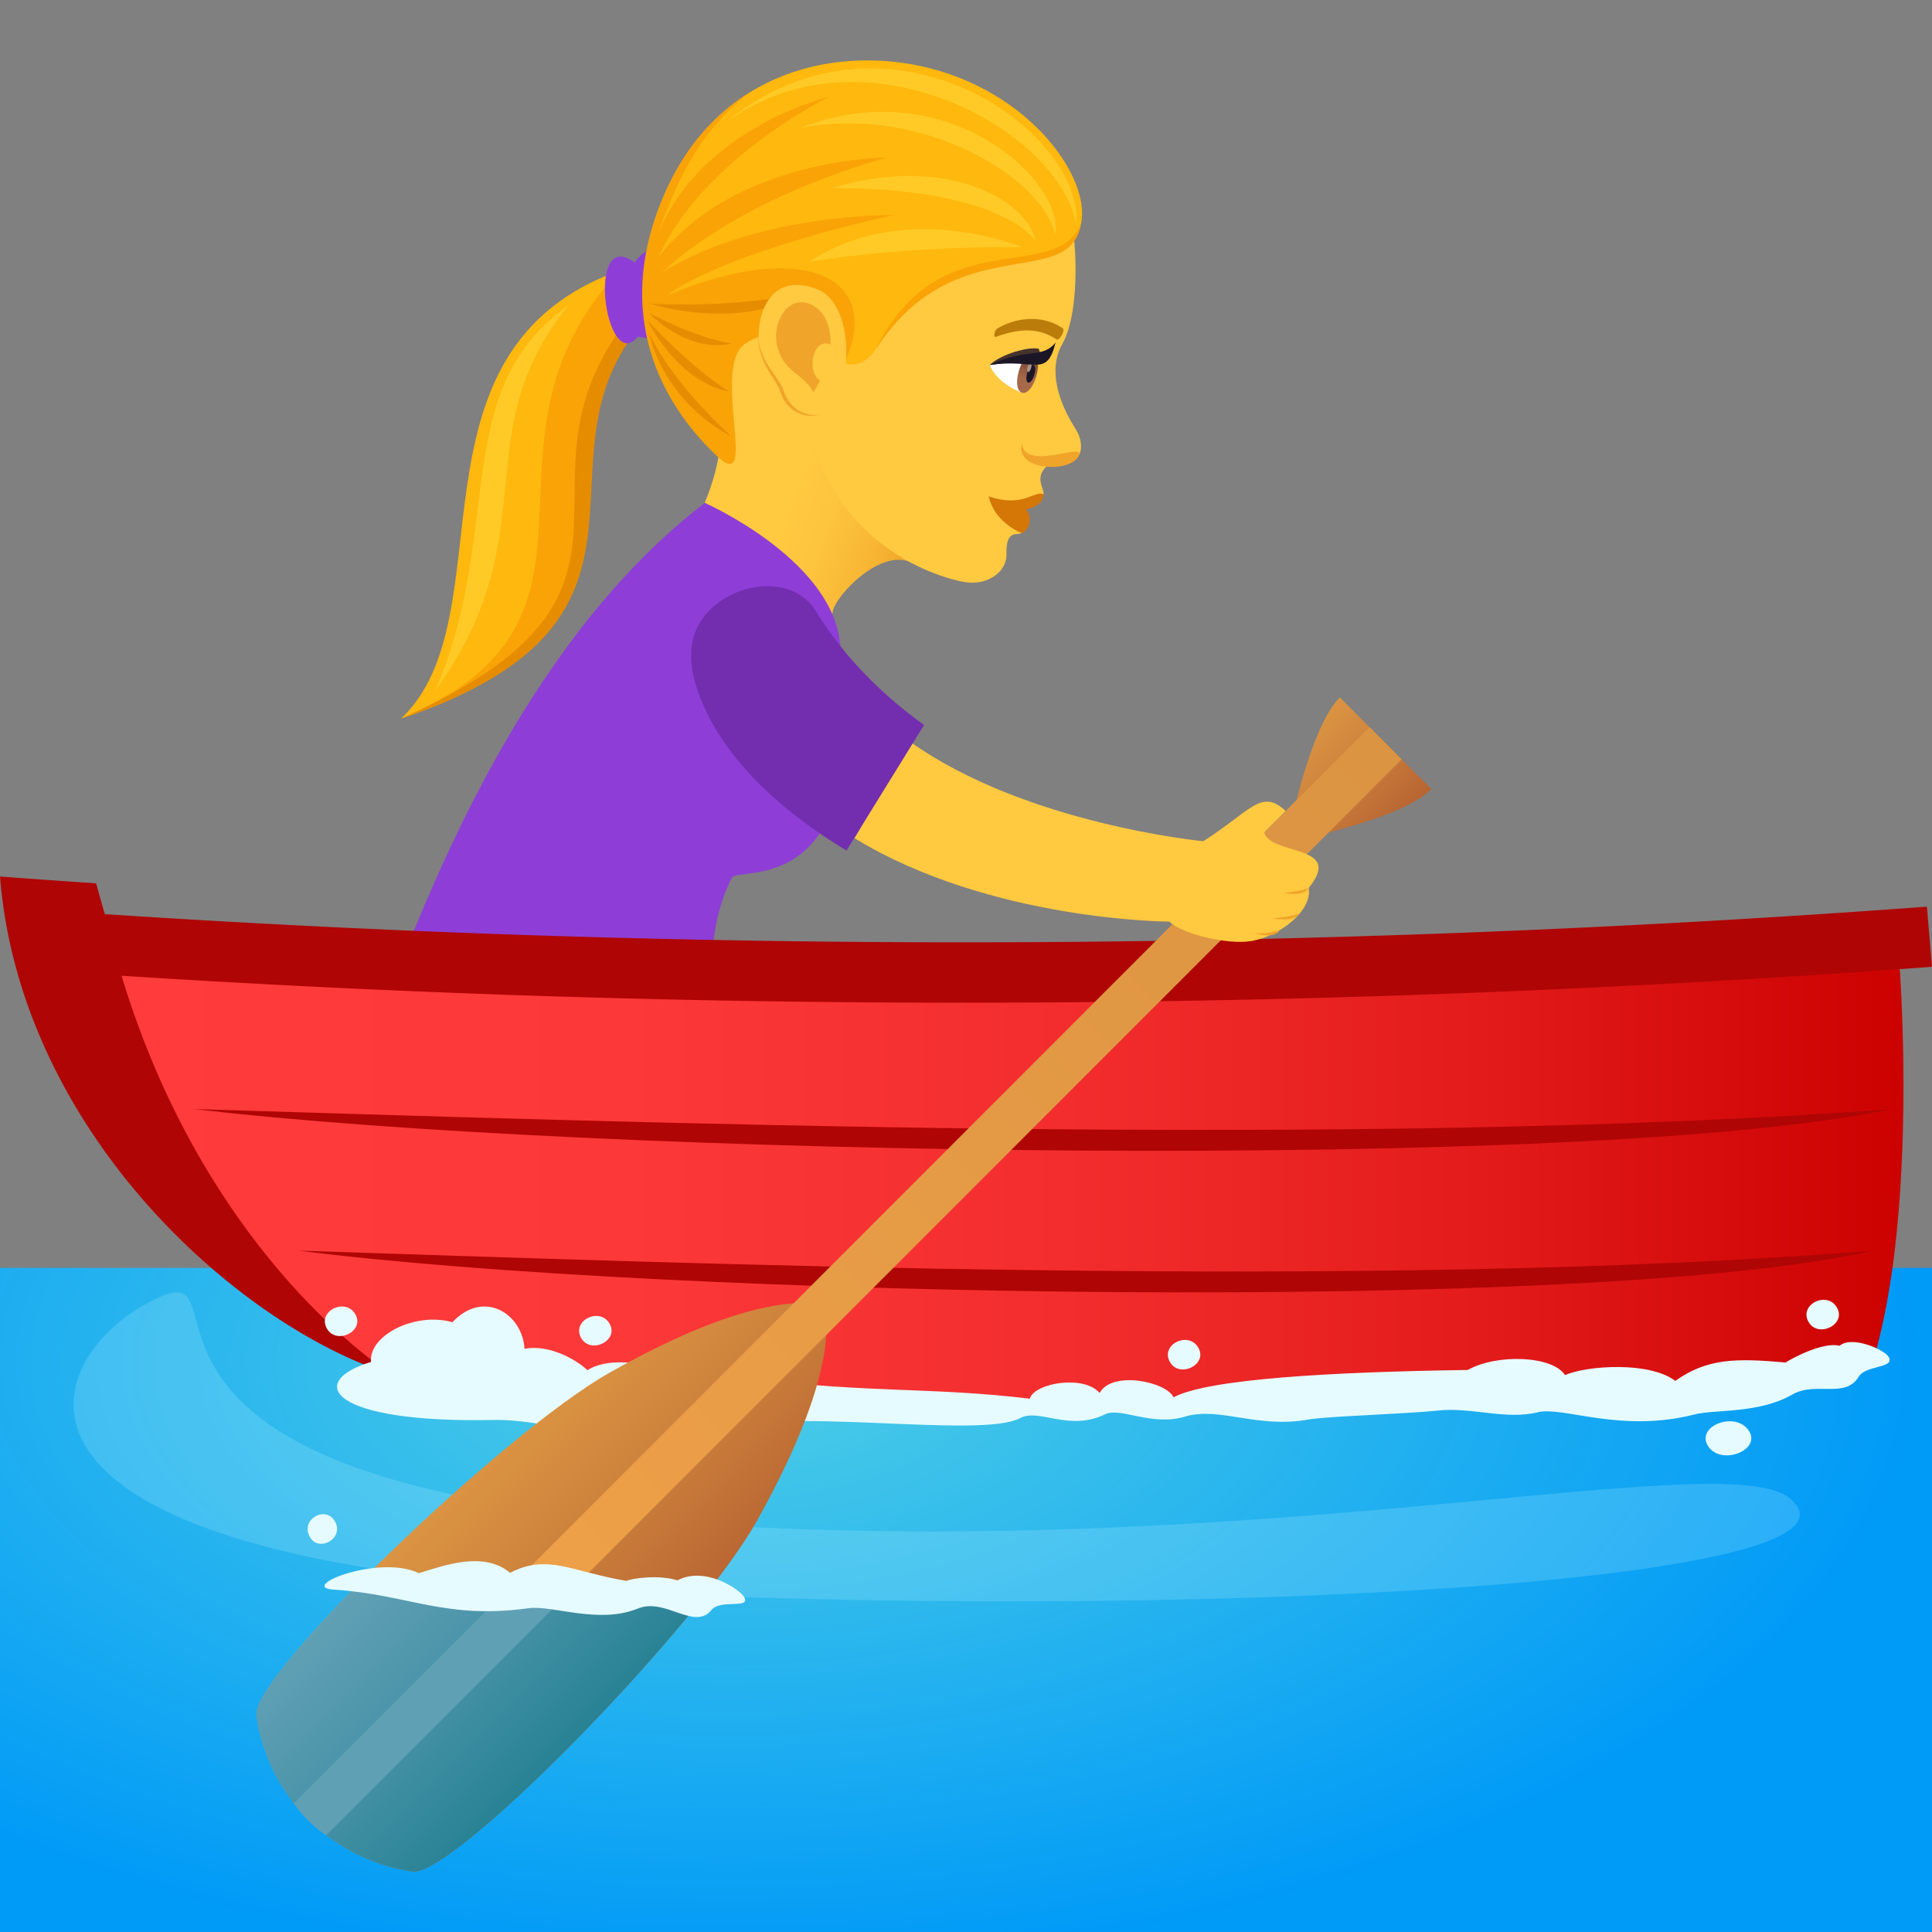
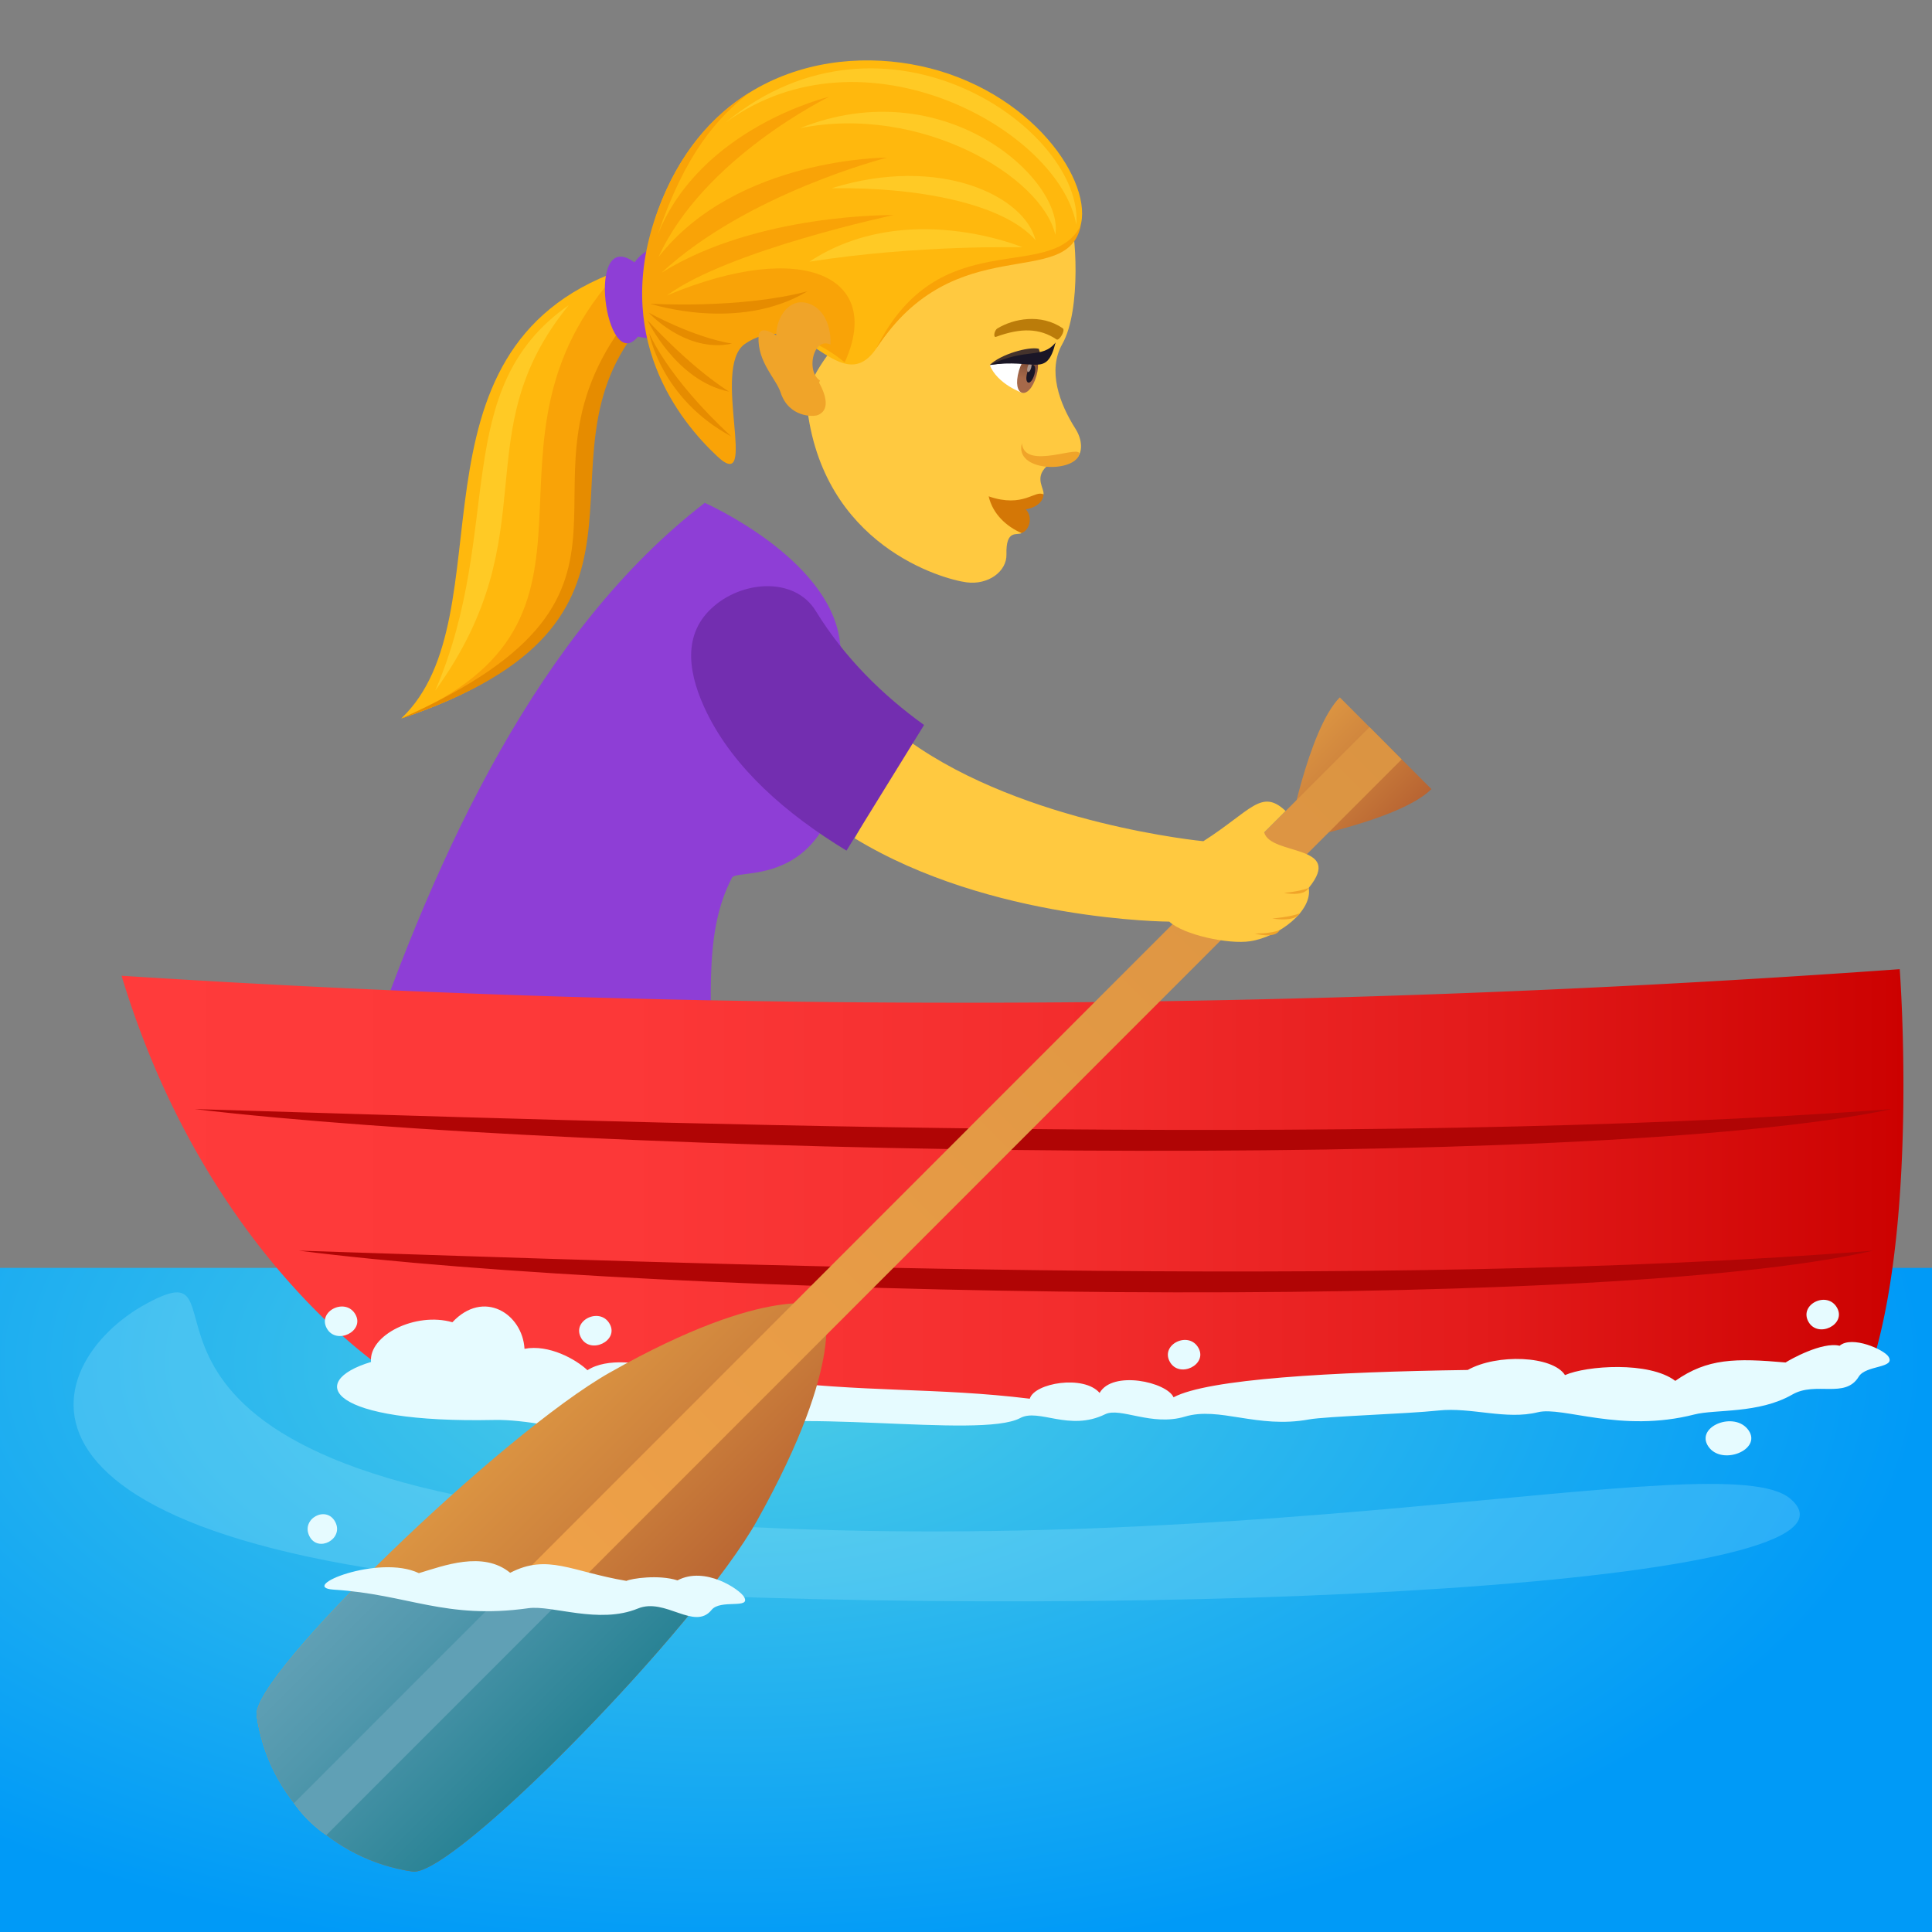
<svg xmlns="http://www.w3.org/2000/svg" xml:space="preserve" style="enable-background:new 0 0 64 64" viewBox="0 0 64 64">
  <rect x="0" y="0" width="64" height="64" fill="#808080" stroke="none" />
  <linearGradient id="a" x1="22.793" x2="30.736" y1="14.328" y2="17.219" gradientUnits="userSpaceOnUse">
    <stop offset=".467" style="stop-color:#ffc940" />
    <stop offset=".637" style="stop-color:#fdc43d" />
    <stop offset=".827" style="stop-color:#f8b735" />
    <stop offset="1" style="stop-color:#f0a429" />
  </linearGradient>
-   <path d="M23.884 14.22s.065.976-.538 2.438c2.735 3.262 3.945 5.271 4.24 3.596.094-.528 1.604-2.132 2.63-1.607-3.496-8.54-6.87-11.755-6.332-4.428z" style="fill:url(#a)" />
  <path d="M12.018 35.382s8.24 2.055 11.597 1.322c-.013-3.343-.364-5.727.633-7.628.213-.407 4.776.856 3.566-7.878-.378-2.734-4.468-4.54-4.468-4.54-5.438 4.189-8.87 11.485-11.328 18.724z" style="fill:#8e3ed6" />
  <path d="m20.519 8.965.345 1.924c-3.882 4.367 2.018 9.691-7.572 12.911 3.584-3.406-.179-12.188 7.227-14.835z" style="fill:#ffb80d" />
-   <path d="m20.519 8.965.345 1.924c-3.882 4.367 2.018 9.691-7.572 12.911 7.934-3.318 1.839-9.05 7.227-14.835z" style="fill:#f9a307" />
+   <path d="m20.519 8.965.345 1.924c-3.882 4.367 2.018 9.691-7.572 12.911 7.934-3.318 1.839-9.05 7.227-14.835" style="fill:#f9a307" />
  <path d="m20.957 10.364.144.567c-3.56 4.487 1.781 9.65-7.809 12.87 9.615-4.29 3.047-7.755 7.665-13.437z" style="fill:#e68c00" />
  <path d="M21.019 8.692c1.405-1.88 2.657 3.053.114 2.458-1.065 1.313-1.76-3.666-.114-2.458z" style="fill:#8e3ed6" />
  <path d="M35.424 7.135c.212.412.413 3.122-.235 4.264-.494.872-.097 1.967.437 2.804.232.364.248.785.032.987-.33.311-.747.03-.995.266-.404.384-.06.73-.096.922 0 0-1.21.153-.725 1.28-.137.094-.526-.147-.502.706.016.562-.6 1.023-1.326.926-.765-.1-4.797-1.203-5.29-5.903-.218-2.078 7.589-8.417 8.7-6.252z" style="fill:#ffc940" />
  <path d="M34.567 16.379c-.018.55-1.16.773-1.815.064 1.156.396 1.528-.224 1.815-.064z" style="fill:#d47706" />
  <path d="M33.98 16.872c.236.24.14.685-.139.786-.496-.213-.954-.627-1.09-1.215.539.415 1.229.43 1.229.43z" style="fill:#d47706" />
  <path d="M21.802 6.958c1.808-4.925 6.463-5.597 9.627-4.511 3.47 1.19 5.105 4.34 4.147 5.446-1.184 1.367-3.727-.504-6.552 3.655-1.226 1.804-2.64-1.724-4.524-.405-1.127.79-3.81-1.158-2.698-4.185z" style="fill:#ffb80d" />
  <path d="M35.749 15.067c-.216.613-2.15.554-1.898-.382.09.936 2.038-.018 1.898.382z" style="fill:#f0a429" />
  <path d="M32.785 12.092c.258.637 1.07.918 1.07.918.341-.204.442-.693.543-1.119-.42-.143-1.613.2-1.613.2z" style="fill:#fff" />
  <linearGradient id="b" x1="1189.897" x2="1189.897" y1="144.651" y2="143.357" gradientTransform="matrix(-.554 -.16 -.277 .961 733.678 64.051)" gradientUnits="userSpaceOnUse">
    <stop offset="0" style="stop-color:#a6694a" />
    <stop offset="1" style="stop-color:#4f2a1e" />
  </linearGradient>
  <path d="M34.333 12.449c-.249.86-.829.693-.58-.167.23-.798.81-.631.58.167z" style="fill:url(#b)" />
  <path d="M34.266 12.404c-.117.405-.352.337-.235-.068.109-.376.343-.309.235.068z" style="fill:#1a1626" />
  <path d="M34.158 12.188c-.059.201-.175.168-.117-.034.054-.187.17-.153.117.034z" style="fill:#ab968c" />
  <path d="M32.785 12.092c.364-.358 1.287-.619 1.626-.539.13.465.236.262-1.626.539z" style="fill:#45332c" />
  <path d="M32.785 12.092c1.22-.588 1.73-.186 2.183-.746-.304 1.197-.675.518-2.183.746z" style="fill:#1a1626" />
  <path d="M33.04 10.88c.543-.328 1.44-.499 2.163-.007.103.07-.118.428-.202.372-.556-.374-1.173-.393-2.007-.087-.097.036-.062-.212.046-.278z" style="fill:#bb7c0a" />
  <path d="M29.024 11.548c2.09-4.215 5.77-2.116 6.778-4.078-.444 2.18-4.161.074-6.778 4.078z" style="fill:#f9a307" />
  <path d="M35.655 7.444C35.09 4.307 28.617.71 24.035 4.06c5.328-4.383 11.874.246 11.62 3.384z" style="fill:#ffca25" />
  <path d="M34.958 7.776c-.443-1.934-4.476-4.336-8.46-3.529 4.825-1.928 8.774 1.747 8.46 3.529zm-1.085.416s-3.449-.091-7.062.477c3.188-2.103 7.062-.477 7.062-.477z" style="fill:#ffca25" />
  <path d="M34.303 7.955c-1.062-1.215-3.891-1.76-6.754-1.72 3.58-1.114 6.395.261 6.754 1.72zm-15.459 2.151c-3.505 4.29-.63 7.517-4.426 12.773 2.303-5.35.434-9.988 4.426-12.773z" style="fill:#ffca25" />
  <path d="M21.796 6.96c.694-1.875 1.79-3.136 3.066-3.916-1.097.837-2.16 2.03-3.085 4.76 1.413-3.585 5.694-4.6 5.694-4.6s-4.158 2.019-5.657 5.31c2.592-3.304 7.572-3.293 7.572-3.293s-4.623 1.174-7.472 3.814c3.17-1.98 7.684-1.91 7.684-1.91s-5.461 1.16-7.507 2.663c4.537-1.9 7.183-.605 5.89 2.218 0 0-1.846-1.635-3.308-.611-1.127.789.493 5.037-.91 3.724-1.247-1.166-3.52-3.968-1.967-8.16z" style="fill:#f9a307" />
  <path d="M24.224 14.457c-2.349-1.266-2.718-3.422-2.718-3.422s.564 1.428 2.718 3.421z" style="fill:#e68c00" />
  <path d="M24.15 12.973c-1.755-.357-2.704-2.369-2.704-2.369s1.348 1.504 2.705 2.369zm.098-1.59c-1.532.326-2.759-1.026-2.759-1.026s1.46.811 2.759 1.026zm-2.707-1.322s2.961.182 5.208-.412c-2.293 1.376-5.208.412-5.208.412z" style="fill:#e68c00" />
  <path d="M27.099 13.747c-.16.07-.975.076-1.24-.745-.149-.454-.766-1.006-.732-1.84.04-1.071 3.113 2.098 1.972 2.585z" style="fill:#f0a429" />
-   <path d="M27.075 9.583c1.323.52 1.216 3.663.075 4.15-.16.07-.928.02-1.193-.8-.149-.454-.863-1.015-.83-1.85.041-1.07.633-2.017 1.948-1.5z" style="fill:#ffc940" />
  <path d="M26.95 10.13c.334.187.586.653.56 1.284-.564-.26-.824.878-.345 1.195a4.182 4.182 0 0 1-.223.387c-.33-.644-.955-.631-1.189-1.506-.211-.789.368-1.827 1.198-1.36z" style="fill:#f0a429" />
  <radialGradient id="c" cx="47.197" cy="69.069" r="37.127" gradientTransform="matrix(1.067 0 0 .54 -26.212 7.836)" gradientUnits="userSpaceOnUse">
    <stop offset="0" style="stop-color:#4ecee6" />
    <stop offset="1" style="stop-color:#009af7" />
  </radialGradient>
  <path d="M64 42H0v22h64V42z" style="fill:url(#c)" />
-   <path d="M13.006 45.546a423.44 423.44 0 0 0 49.925-13.441c.354-.026.71-.051 1.069-.079l-.169-1.992a432.631 432.631 0 0 1-60.36.248l-.288-1.021c-1.06-.07-2.123-.147-3.183-.225.67 8.406 7.833 14.879 13.006 16.51z" style="fill:#b00505" />
  <linearGradient id="d" x1="4.027" x2="63.054" y1="39.377" y2="39.377" gradientUnits="userSpaceOnUse">
    <stop offset="0" style="stop-color:#ff3b3b" />
    <stop offset=".282" style="stop-color:#fc3838" />
    <stop offset=".528" style="stop-color:#f32d2d" />
    <stop offset=".762" style="stop-color:#e31b1b" />
    <stop offset=".987" style="stop-color:#cd0302" />
    <stop offset="1" style="stop-color:#cc0100" />
  </linearGradient>
  <path d="M13.006 45.546c3.486 1.701 45.917 1.389 49.088-.621 1.433-4.951.837-12.82.837-12.82a434.325 434.325 0 0 1-58.904.218c2.867 9.479 8.985 13.23 8.98 13.223z" style="fill:url(#d)" />
  <path d="M62.663 36.74c-9.988 2.128-43.313 1.534-56.217 0 13.777.41 38.444 1.323 56.217 0zm-.609 4.689c-9.267 2.129-40.185 1.535-52.156 0 12.781.41 35.667 1.324 52.156 0z" style="fill:#b00505" />
  <path d="M17.375 44.681c.805-.156 1.707.349 2.085.709.648-.422 1.783-.261 2.53-.02.794-.34 2.23-.132 3.124.318 3.56.455 5.867.263 8.999.646.149-.522 1.79-.8 2.313-.192.428-.758 2.225-.36 2.449.145 1.148-.609 5.215-.84 9.745-.905.968-.544 2.813-.474 3.223.17.708-.314 2.79-.464 3.653.191 1.063-.748 1.994-.755 3.654-.609.142-.094 1.211-.696 1.789-.554.41-.35 1.48.13 1.621.363.24.39-.75.27-.987.661-.45.744-1.42.143-2.2.592-1.118.643-2.546.482-3.243.66-2.44.625-4.362-.278-5.185-.074-1.064.263-2.202-.174-3.295-.057-1.064.114-3.715.191-4.291.296-1.715.314-2.965-.439-4.11-.093-1.096.33-2.138-.324-2.64-.079-1.19.582-2.195-.207-2.813.125-1.323.714-7.992-.43-10.117.454-2.107.877-5.24-.433-7.307-.39-5.461.115-6.263-1.26-4.082-1.921-.08-.888 1.473-1.667 2.696-1.316 1.032-1.103 2.321-.287 2.389.88zm42.532-.896c-.322-.576.625-1.039.948-.463.312.558-.635 1.02-.948.463zm-3.314 4.135c-.454-.665.88-1.198 1.334-.534.44.644-.894 1.177-1.334.533z" style="fill:#e6fbff" />
  <path d="M38.753 45.113c-.323-.576.625-1.038.947-.462.312.557-.635 1.02-.947.462zM24.98 47.968c-.323-.576.624-1.038.947-.462.312.558-.635 1.02-.948.462zm-14.153-3.962c-.322-.575.625-1.038.948-.462.312.558-.635 1.02-.948.462zm8.423.313c-.323-.576.624-1.038.947-.463.312.558-.636 1.02-.948.463z" style="fill:#e6fbff" />
  <path d="M59.297 49.64c-2.243-1.885-18.858 2.474-39.04.622-18.428-1.69-11.499-9.196-15.407-7.076-3.586 1.945-6.095 8.398 14.806 9.51 19.004 1.01 43.037-.204 39.641-3.057z" style="opacity:.2;fill:#c2f8ff" />
  <linearGradient id="e" x1="38.722" x2="47.478" y1="290.638" y2="290.638" gradientTransform="rotate(45.001 319.261 141.82)" gradientUnits="userSpaceOnUse">
    <stop offset="0" style="stop-color:#db9442" />
    <stop offset=".395" style="stop-color:#cf843d" />
    <stop offset="1" style="stop-color:#b86432" />
  </linearGradient>
  <path d="M20.201 45.467c-3.55 2.004-11.885 10.04-11.7 11.364.38 2.691 2.505 4.777 5.165 5.166 1.34.195 9.422-8.065 11.422-11.641 2.996-5.361 2.193-7.09 2.193-7.09s-1.767-.803-7.08 2.201z" style="fill:url(#e)" />
  <linearGradient id="f" x1="40.945" x2="45.238" y1="254.547" y2="254.547" gradientTransform="rotate(45.001 319.261 141.82)" gradientUnits="userSpaceOnUse">
    <stop offset="0" style="stop-color:#db9442" />
    <stop offset=".395" style="stop-color:#cf843d" />
    <stop offset="1" style="stop-color:#b86432" />
  </linearGradient>
  <path d="m47.418 26.14-3.035-3.038c-1.055 1.057-1.74 4.777-1.74 4.777s3.718-.681 4.775-1.74z" style="fill:url(#f)" />
  <linearGradient id="g" x1="43.096" x2="43.096" y1="302.704" y2="252.243" gradientTransform="rotate(45.001 319.261 141.82)" gradientUnits="userSpaceOnUse">
    <stop offset="0" style="stop-color:#f5a54a" />
    <stop offset=".339" style="stop-color:#eb9e47" />
    <stop offset="1" style="stop-color:#db9442" />
  </linearGradient>
  <path d="M10.813 60.79s-.594-.37-1.073-1.059l35.627-35.645 1.065 1.069-35.62 35.635z" style="fill:url(#g)" />
  <linearGradient id="h" x1="38.73" x2="47.477" y1="295.299" y2="295.299" gradientTransform="rotate(45.001 319.261 141.82)" gradientUnits="userSpaceOnUse">
    <stop offset="0" style="stop-color:#60a0b5" />
    <stop offset=".347" style="stop-color:#5097ac" />
    <stop offset="1" style="stop-color:#288294" />
  </linearGradient>
  <path d="M11.69 52.662c-1.886 1.933-3.264 3.623-3.188 4.169.379 2.691 2.504 4.777 5.164 5.166 1.1.16 6.732-5.368 9.826-9.335H11.69z" style="fill:url(#h)" />
  <linearGradient id="i" x1="43.101" x2="43.101" y1="302.704" y2="252.243" gradientTransform="rotate(45.001 319.261 141.82)" gradientUnits="userSpaceOnUse">
    <stop offset="0" style="stop-color:#60a0b5" />
    <stop offset="1" style="stop-color:#60a0b5" />
  </linearGradient>
  <path d="M16.806 52.662 9.74 59.731a4.113 4.113 0 0 0 1.072 1.059l8.125-8.128h-2.131z" style="fill:url(#i)" />
  <path d="m41.877 27.575.71-.711c-.804-.756-1.138-.012-2.724 1.002 0 0-5.906-.559-9.75-3.32l-1.803 3.222c4.5 2.746 10.424 2.762 10.424 2.762.475.443 1.97.758 2.676.65.973-.148 2.076-1.017 1.943-1.767 1.194-1.461-1.255-1.057-1.476-1.838z" style="fill:#ffc940" />
  <path d="M42.533 29.579s.656.14.82-.166c-.289.119-.82.166-.82.166zm-.39.849s.752.133.916-.174c-.29.12-.916.174-.916.174zm-.577.496s.662.194.827-.113c-.29.12-.827.113-.827.113z" style="fill:#f0a429" />
  <path d="M27.023 20.239c-.7-1.145-2.468-1.018-3.46-.08-.997.933-.735 2.258-.141 3.465.902 1.83 2.615 3.336 4.619 4.554l2.57-4.162c-1.367-.984-2.63-2.219-3.588-3.777z" style="fill:#732eb0" />
  <path d="M24.65 52.903c-.137-.246-1.292-1.037-2.207-.551-.628-.2-1.527-.063-1.693.017-1.827-.308-2.606-.911-3.85-.268-.899-.74-2.211-.231-3.024.012-1.33-.637-4.043.468-2.82.546 2.476.156 3.689 1 6.448.615.789-.11 2.331.542 3.628.01.903-.372 1.874.746 2.439.047.296-.367 1.309-.015 1.079-.428zm-14.4-2.015c-.292-.577.567-1.04.86-.464.283.56-.577 1.023-.86.464z" style="fill:#e6fbff" />
</svg>